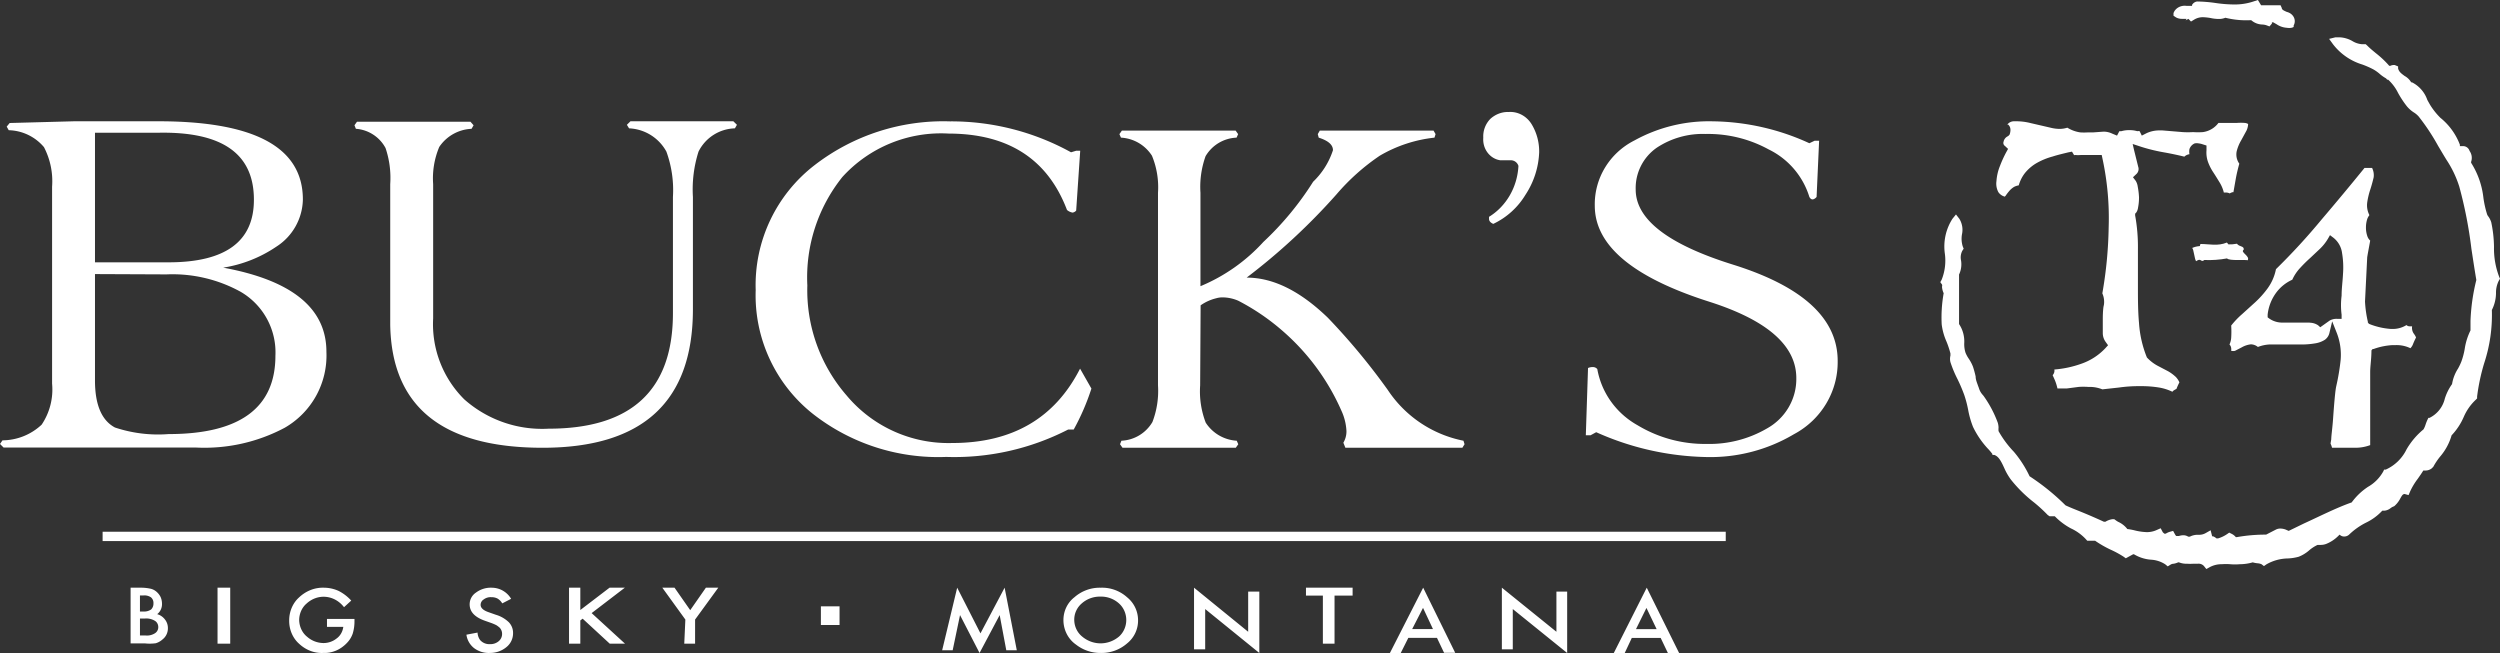
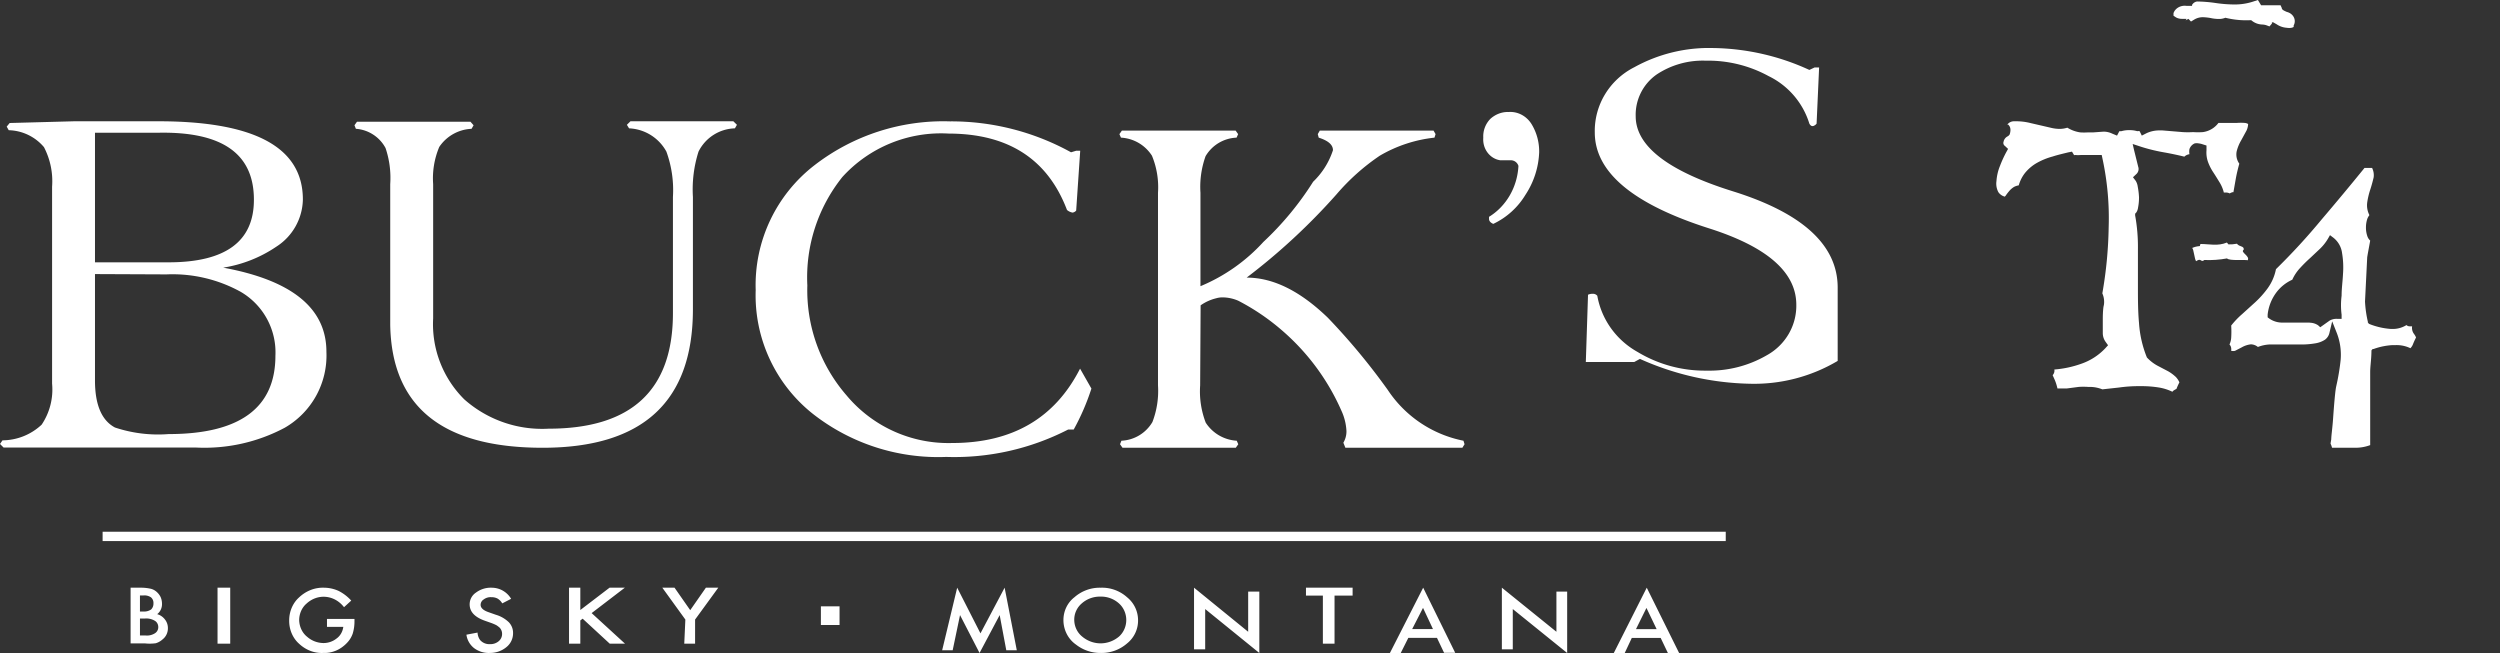
<svg xmlns="http://www.w3.org/2000/svg" width="268" height="70" viewBox="0 0 268 70">
  <rect x="0" y="0" width="268" height="70" fill="#333333" stroke="none" />
  <g fill="#FFF" fill-rule="evenodd">
-     <path d="M21.032 47.978H.385L0 47.592l.267-.387a6.203 6.203 0 0 0 4.197-1.68 6.745 6.745 0 0 0 1.12-4.401V20.007a7.911 7.911 0 0 0-.87-4.233 5.106 5.106 0 0 0-3.778-1.815l-.217-.386.318-.387 6.854-.184h8.644c10.633-.079 15.944 2.721 15.933 8.4a6.138 6.138 0 0 1-2.843 5.04 14.021 14.021 0 0 1-5.7 2.25c7.389 1.356 11.078 4.368 11.067 9.039a8.93 8.93 0 0 1-4.48 8.13 18.317 18.317 0 0 1-9.48 2.117zm-10.85-19.857h7.89c6.109 0 9.157-2.24 9.146-6.72 0-4.888-3.344-7.29-10.182-7.173h-6.854v13.893zm0 1.26v11.407c0 2.604.719 4.284 2.14 5.04 1.851.617 3.806.857 5.75.705 7.624 0 11.453-2.805 11.453-8.4a7.518 7.518 0 0 0-3.728-6.853 15.121 15.121 0 0 0-7.942-1.865l-7.673-.034zM72.139 33.535v-12.42a12.093 12.093 0 0 0-.703-4.866 4.793 4.793 0 0 0-4-2.49l-.234-.38.385-.379h11.028l.385.38-.218.379a4.489 4.489 0 0 0-3.899 2.49 13.375 13.375 0 0 0-.602 4.866v12.04C74.28 43.053 68.909 48 58.165 48c-10.743 0-16.188-4.398-16.333-13.195V19.746a9.991 9.991 0 0 0-.502-3.876 3.919 3.919 0 0 0-3.18-2.062l-.15-.38.268-.379h12.166l.335.38-.218.38a4.398 4.398 0 0 0-3.464 1.945 8.678 8.678 0 0 0-.653 3.992v14.383a11.355 11.355 0 0 0 3.347 8.692 12.579 12.579 0 0 0 9.02 3.134c8.903 0 13.349-4.14 13.338-12.42zM86.547 30.599a17.193 17.193 0 0 0 4.203 11.786 14.229 14.229 0 0 0 11.324 5.106c6.437 0 11.007-2.658 13.709-7.974L117 41.656a24.638 24.638 0 0 1-1.901 4.393h-.6a26.667 26.667 0 0 1-13.059 2.934 21.768 21.768 0 0 1-14.31-4.625 16.222 16.222 0 0 1-6.12-13.262 16.24 16.24 0 0 1 6.338-13.41 22.589 22.589 0 0 1 14.476-4.675 26.576 26.576 0 0 1 12.991 3.315l.55-.166h.434l-.433 6.416a.651.651 0 0 1-.384.215 1.254 1.254 0 0 1-.6-.282c-2.068-5.448-6.293-8.178-12.675-8.189a14.286 14.286 0 0 0-11.408 4.658 17.22 17.22 0 0 0-3.752 11.62zM128.656 41.318a9.338 9.338 0 0 0 .598 3.99 4.246 4.246 0 0 0 3.323 1.937l.166.377-.266.378h-12.145l-.266-.378.15-.377a4.06 4.06 0 0 0 3.323-2.003 9.29 9.29 0 0 0 .598-3.924V20.665a8.852 8.852 0 0 0-.648-3.973 4.212 4.212 0 0 0-3.323-1.937l-.166-.377.266-.378h12.195l.266.378-.167.377a4.044 4.044 0 0 0-3.322 1.987 9.742 9.742 0 0 0-.549 3.923V30.68a18.988 18.988 0 0 0 6.746-4.745 32.571 32.571 0 0 0 5.333-6.452 8.194 8.194 0 0 0 2.126-3.382c0-.574-.498-1.017-1.528-1.346l-.1-.377.216-.378h12.195l.216.378-.116.377a14.69 14.69 0 0 0-5.865 1.937 23.166 23.166 0 0 0-4.635 4.138 67.103 67.103 0 0 1-9.637 8.93c2.841 0 5.732 1.429 8.706 4.302a69.656 69.656 0 0 1 6.43 7.749 12.682 12.682 0 0 0 8.108 5.434l.116.377-.233.378h-12.543l-.216-.542c.224-.378.339-.81.332-1.247a5.87 5.87 0 0 0-.548-2.2 24.202 24.202 0 0 0-6.43-8.652 23.822 23.822 0 0 0-4.619-3.12 4.296 4.296 0 0 0-1.661-.36 2.42 2.42 0 0 0-.715.098 4.895 4.895 0 0 0-1.661.755l-.05 8.586zM161.736 12.006c.973-.065 1.904.428 2.444 1.293.548.893.833 1.94.82 3.007a8.904 8.904 0 0 1-1.467 4.57A8.04 8.04 0 0 1 160.08 24c-.316-.134-.457-.32-.457-.538v-.218c1.85-1.134 3.037-3.188 3.153-5.46a.855.855 0 0 0-.82-.604h-1.135c-1.112-.166-1.908-1.228-1.813-2.42a2.677 2.677 0 0 1 .756-2.015c.548-.5 1.25-.764 1.972-.74zM196.999 38.69c.05 3.271-1.756 6.299-4.688 7.857a17.547 17.547 0 0 1-9.393 2.448 30.148 30.148 0 0 1-11.805-2.663l-.607.33H170l.236-7.21c.153-.07.32-.104.49-.1a.595.595 0 0 1 .505.215c.451 2.538 2.034 4.746 4.317 6.02a13.965 13.965 0 0 0 7.403 2.002 12.259 12.259 0 0 0 6.46-1.654c1.983-1.099 3.193-3.175 3.153-5.408 0-3.474-3.114-6.202-9.343-8.187-8.173-2.602-12.26-6.031-12.26-10.287-.062-2.937 1.587-5.652 4.25-6.996a16.528 16.528 0 0 1 8.432-2.051c3.571.052 7.09.853 10.32 2.348l.557-.264h.489l-.27 6.02a.742.742 0 0 1-.388.265c-.118 0-.236 0-.388-.265a8.413 8.413 0 0 0-4.367-5.094 13.513 13.513 0 0 0-6.746-1.654 8.93 8.93 0 0 0-5.244 1.472 5.275 5.275 0 0 0-2.26 4.482c0 3.209 3.496 5.899 10.49 8.071 7.442 2.338 11.163 5.772 11.163 10.304zM232.886 42a5.298 5.298 0 0 0-1.543-.474 11.443 11.443 0 0 0-1.66-.131h-.43c-.698 0-1.395.049-2.091.147l-1.792.196a3.68 3.68 0 0 0-1.278-.261h-.249a7.17 7.17 0 0 0-1.012 0l-1.245.163H220.557a5.18 5.18 0 0 0-.281-.9l-.233-.523a.697.697 0 0 0 .183-.605 11.171 11.171 0 0 0 2.903-.622 6.414 6.414 0 0 0 2.54-1.635l.314-.344-.282-.392a1.619 1.619 0 0 1-.282-.933v-1.52s0-1.08.116-1.456c.069-.427.011-.864-.165-1.26.416-2.35.643-4.73.68-7.115.079-2.46-.144-4.92-.664-7.328l-.083-.392h-2.223c-.204.02-.41.02-.614 0a.168.168 0 0 1-.133 0l-.216-.36-.415.082c-.597.147-1.161.278-1.659.441-.579.155-1.136.38-1.66.671-.52.29-.976.68-1.343 1.145a3.838 3.838 0 0 0-.63 1.276 1.676 1.676 0 0 0-.498.163 2.18 2.18 0 0 0-.548.475c-.124.146-.24.3-.348.458l-.1.114a1.194 1.194 0 0 1-.697-.49 1.954 1.954 0 0 1-.199-1.178 5.252 5.252 0 0 1 .382-1.636c.185-.487.401-.962.647-1.423l.215-.392-.331-.311a.39.39 0 0 1-.15-.458.819.819 0 0 1 .432-.573l.116-.081.1-.115c.215-.638 0-.916-.15-1.063h-.1a.9.9 0 0 1 .697-.36h.316a6.256 6.256 0 0 1 1.493.196l2.124.491c.314.081.637.125.962.13.288.001.573-.043.847-.13.423.263.898.436 1.393.507.266.016.532.016.797 0h.564l1.128-.082c.322 0 .64.073.93.213l.514.213.249-.475h.215c.28-.08.571-.119.863-.114.287-.003.572.035.847.114a.656.656 0 0 1 .248 0l.233.475.514-.262c.436-.2.913-.302 1.394-.295h.299l2.173.18c.37.024.742.024 1.112 0 .353.026.708.026 1.062 0a2.495 2.495 0 0 0 1.66-.981h1.941c.303-.027.609-.027.912 0a.804.804 0 0 1 .332.114c-.011.238-.067.47-.166.687l-.58 1.064a4.413 4.413 0 0 0-.482 1.177c-.094.461.008.94.282 1.325-.15.54-.282 1.08-.381 1.636l-.25 1.423h-.115a1.52 1.52 0 0 0-.283.13.923.923 0 0 0-.431-.098h-.2a3.764 3.764 0 0 0-.43-1.046c-.233-.377-.449-.736-.697-1.113a5.369 5.369 0 0 1-.548-1.063 3.002 3.002 0 0 1-.182-1.308V15.6l-.415-.131a1.948 1.948 0 0 0-.432-.098 1.11 1.11 0 0 0-.415 0 1.02 1.02 0 0 0-.564.605 1.468 1.468 0 0 0 0 .556.951.951 0 0 0-.547.262c-.664-.164-1.36-.311-2.074-.442a18.791 18.791 0 0 1-2.473-.589l-.995-.327.15.654.447 1.8a.729.729 0 0 1-.2.768l-.364.344.299.392c.116.196.189.413.215.638.073.373.117.75.133 1.129.002.362-.031.724-.1 1.08a1.264 1.264 0 0 1-.182.523l-.133.147v.18c.217 1.198.317 2.414.299 3.631v3.942c0 1.358 0 2.682.116 3.958.082 1.269.367 2.517.846 3.697.359.389.786.71 1.261.948l1.03.54c.293.17.566.373.812.605.16.169.288.362.382.573a6.496 6.496 0 0 0-.315.703c-.349.18-.399.246-.432.311zM253.529 32.317c.037.729.138 1.453.303 2.164v.083l.117.15c.756.31 1.558.495 2.374.55h.169a2.767 2.767 0 0 0 1.481-.417.491.491 0 0 0 .37.133h.236c-.046.288.026.582.202.816.09.118.163.246.219.383-.132.254-.25.516-.354.782-.06.137-.145.261-.252.367a3.399 3.399 0 0 0-1.532-.333h-.354a7.089 7.089 0 0 0-2.053.416h-.101l-.135.15c0 .932-.135 1.665-.135 2.314v7.841c-.537.2-1.109.296-1.683.283h-2.408c-.168-.65-.202-.183-.084-.9 0-.382.135-1.264.202-2.297.101-1.415.219-2.913.337-3.412.214-.933.372-1.878.471-2.83a6.443 6.443 0 0 0-.454-2.964l-.455-1.148-.286 1.198c-.06.316-.241.596-.505.783-.323.2-.684.33-1.06.383a8.51 8.51 0 0 1-1.516.116h-3.367a4.028 4.028 0 0 0-1.229.267 1.254 1.254 0 0 0-.74-.283 2.494 2.494 0 0 0-.977.316l-.74.383c-.134.027-.272.027-.405 0 .01-.094.01-.19 0-.283a.68.68 0 0 0-.185-.4c.107-.23.17-.479.185-.732.026-.433.026-.866 0-1.299a9.083 9.083 0 0 1 1.179-1.232l1.414-1.282c.491-.455.937-.957 1.33-1.498a5.18 5.18 0 0 0 .875-2.03 68.351 68.351 0 0 0 4.882-5.311A299.815 299.815 0 0 0 253.478 18h.808c.158.314.217.668.169 1.015-.101.433-.22.866-.354 1.282a8.246 8.246 0 0 0-.337 1.415c-.06.463.022.933.236 1.349a1.66 1.66 0 0 0-.219.383 2.884 2.884 0 0 0-.151.949c-.003.317.048.632.151.932.06.178.165.338.303.466-.1.583-.219 1.165-.32 1.781l-.235 4.745zm-5.977 2.28c.343-.01.68.089.96.284l.219.2 1.01-.717c.246-.136.526-.2.808-.183h.471v-.45a8.001 8.001 0 0 1 0-2.03c0-.8.118-1.582.152-2.364a9.27 9.27 0 0 0-.101-2.198 2.49 2.49 0 0 0-.943-1.664l-.354-.267-.218.383a5.103 5.103 0 0 1-.859 1.082l-1.044.983c-.37.332-.724.682-1.06 1.048a4.64 4.64 0 0 0-.859 1.282c-.664.3-1.242.757-1.683 1.332a4.83 4.83 0 0 0-.96 2.414V34.015c.419.354.948.553 1.498.566h3.098l-.135.017zM245.146 2.978a2.187 2.187 0 0 1-1.092-.377l-.359-.204h-.147v.13l-.26.306-.343-.13a1.662 1.662 0 0 0-.407-.073 1.887 1.887 0 0 1-1.207-.465h-.081a9.285 9.285 0 0 1-2.69-.262c-.225.092-.47.136-.718.13a4.128 4.128 0 0 1-.864-.1 5.627 5.627 0 0 0-.815-.088 1.776 1.776 0 0 0-.93.247l-.358.218-.277-.29-.294.16.098-.16h-.489c-.23.004-.457-.051-.652-.16L233 1.685V1.41c.179-.525.759-.858 1.37-.784h.619V.523a.745.745 0 0 1 .538-.363c.661.011 1.32.064 1.973.16.652.099 1.311.152 1.973.16a6.367 6.367 0 0 0 2.184-.35l.392-.13.342.567H244.478l.13.29c0 .189.245.29.538.421.334.081.61.291.752.573a.93.93 0 0 1-.018.88v.16l-.163.073a1.441 1.441 0 0 1-.57.014z" fill-rule="nonzero" />
-     <path d="M236.32 60.75a.77.77 0 0 0-.725-.317h-.495a4.376 4.376 0 0 1-.626 0 2.199 2.199 0 0 1-.89-.15h-.082a1.975 1.975 0 0 1-.494.15.637.637 0 0 0-.33.1l-.296.183-.263-.217a3.103 3.103 0 0 0-1.533-.5 4.114 4.114 0 0 1-1.828-.584h-.083l-.79.434-.231-.167a10.533 10.533 0 0 0-1.417-.768 11.659 11.659 0 0 1-1.647-.95h-.84l-.182-.201a5.108 5.108 0 0 0-1.565-1.118 7.171 7.171 0 0 1-1.647-1.218l-.083-.084H219.713l-.197-.133c-.456-.475-.94-.92-1.45-1.335a14.552 14.552 0 0 1-2.504-2.47 6.277 6.277 0 0 1-.692-1.201c-.363-.8-.626-1.285-1.087-1.435h-.198v-.1a6.12 6.12 0 0 0-.527-.617 9.466 9.466 0 0 1-1.549-2.286 9.588 9.588 0 0 1-.527-1.853 12.155 12.155 0 0 0-.412-1.568 17.758 17.758 0 0 0-.708-1.669 12.367 12.367 0 0 1-.775-1.852 1.436 1.436 0 0 1 0-.7v-.234a9.714 9.714 0 0 0-.428-1.285 6.471 6.471 0 0 1-.51-1.836 14.801 14.801 0 0 1 .213-3.337 1.922 1.922 0 0 1-.18-.7.338.338 0 0 0 0-.234l-.182-.25.148-.268c.347-.872.466-1.82.346-2.753a5.496 5.496 0 0 1 .807-3.77l.38-.468.362.467c.307.497.408 1.097.28 1.669-.075.428-.047.87.082 1.285l.1.25-.15.233a1.553 1.553 0 0 0-.13 1.035 2.549 2.549 0 0 1-.215 1.502v5.306c.393.59.589 1.291.56 2.002-.02.361.024.723.132 1.068.087.217.198.425.33.618.194.28.354.582.477.9.11.34.204.686.28 1.035 0 .35.148.668.247.968l.1.267c.076.266.211.511.394.717l.1.117a12.115 12.115 0 0 1 1.531 2.887c.053.173.08.353.083.534-.011.122-.011.245 0 .367a10.919 10.919 0 0 0 1.647 2.22c.67.795 1.236 1.675 1.68 2.619a24.389 24.389 0 0 1 3.856 3.12c.51.234.972.418 1.433.601a58.94 58.94 0 0 1 2.669 1.151h.181c.221-.138.468-.228.725-.267h.214l.165.117c.102.079.213.146.33.2.353.172.663.423.905.735.295.036.586.092.874.167.4.096.808.152 1.219.166.37.002.734-.078 1.07-.233l.412-.184.231.434.165.15h.148c.133-.087.277-.154.428-.2l.363-.1.181.334c.082.15.132.2.165.217h.263c.155-.052.316-.08.478-.084.186-.002.37.05.527.15h.182a1.81 1.81 0 0 1 .807-.2h.181c.248.004.493-.06.708-.184l.528-.3.164.65h.1c.131.051.254.125.362.218h.181a3.44 3.44 0 0 0 .972-.467l.214-.15.23.116c.185.085.348.21.478.367h.116a17.605 17.605 0 0 1 3.13-.267l1.038-.534c.152-.08.322-.12.494-.116.228.003.452.054.659.15l.23.1 1.648-.801c1.648-.75 3.443-1.669 5.107-2.253a6.791 6.791 0 0 1 1.746-1.668 4.295 4.295 0 0 0 1.648-1.669l.082-.183h.181a4.557 4.557 0 0 0 2.225-2.17 7.916 7.916 0 0 1 1.812-2.136c.09-.152.161-.314.214-.483.061-.188.133-.372.214-.551l.099-.2h.115a3.08 3.08 0 0 0 1.648-2.07c.174-.555.435-1.08.774-1.551a4.371 4.371 0 0 1 .642-1.669c.138-.247.26-.504.363-.767.152-.423.268-.859.346-1.302a6.736 6.736 0 0 1 .626-2.019V34.42c.053-1.487.263-2.964.626-4.405-.198-1.168-.363-2.27-.527-3.337a46.122 46.122 0 0 0-1.302-6.675 11.343 11.343 0 0 0-1.35-2.837c-.314-.5-.61-1.017-.923-1.535a22.816 22.816 0 0 0-2.076-3.137 2.33 2.33 0 0 0-.51-.434 3.175 3.175 0 0 1-.759-.667 10.407 10.407 0 0 1-.955-1.452 4.733 4.733 0 0 0-1.054-1.401h-.1a.798.798 0 0 1-.115-.134 3.92 3.92 0 0 1-.708-.5 4.035 4.035 0 0 0-.692-.484 9.82 9.82 0 0 0-1.137-.5 6.259 6.259 0 0 1-3.163-2.187l-.412-.567.676-.167h.445c.493.021.974.165 1.4.417.292.176.618.284.956.317h.444l.182.167c.296.3.593.534.89.784.485.377.937.795 1.35 1.252l.099.117h.132a.75.75 0 0 1 .33-.084h.131l.362.15v.217c.1.384.38.568.692.801.293.16.538.396.709.684h.082a3.324 3.324 0 0 1 1.648 1.886c.148.267.247.45.362.634.299.465.647.896 1.038 1.285a6.803 6.803 0 0 1 2.092 2.886v.15h.33a.726.726 0 0 1 .708.518c.241.338.303.775.165 1.168v.1a8.8 8.8 0 0 1 1.318 3.754c.083.6.215 1.192.395 1.77a.82.82 0 0 0 .148.25c.128.184.228.386.297.6.185.867.284 1.75.296 2.637a8.524 8.524 0 0 0 .544 3.187l.099.233-.132.217a2.85 2.85 0 0 0-.296 1.335 4.096 4.096 0 0 1-.445 1.802 16.53 16.53 0 0 1-.824 5.707 21.241 21.241 0 0 0-.758 3.57v.2l-.131.134c-.558.519-1 1.15-1.302 1.853a6.798 6.798 0 0 1-1.301 1.969 6.064 6.064 0 0 1-1.236 2.286c-.275.337-.518.7-.725 1.084l-.165.167c-.2.161-.452.244-.708.234h-.198c-.181.3-.395.6-.593.884-.324.424-.6.882-.824 1.368l-.164.384-.412-.117c-.214 0-.297.167-.461.45a2.765 2.765 0 0 1-.66.852l-.23.1-.148.1a1.244 1.244 0 0 1-.66.284h-.246a5.77 5.77 0 0 1-1.747 1.285 7.413 7.413 0 0 0-1.795 1.268.769.769 0 0 1-.544.217.653.653 0 0 1-.363-.1l-.131-.1-.1.1c-.382.393-.842.7-1.35.9a1.71 1.71 0 0 1-.61.1h-.296a3.866 3.866 0 0 0-.923.601c-.328.284-.701.51-1.104.668a5.194 5.194 0 0 1-1.17.183 4.764 4.764 0 0 0-2.29.634l-.263.184-.263-.2a1.337 1.337 0 0 0-.412-.1 2.573 2.573 0 0 1-.527-.1c-.45.13-.916.198-1.384.2-.346.03-.693.03-1.038 0a5.319 5.319 0 0 0-.873 0 2.658 2.658 0 0 0-1.318.317l-.363.2-.197-.25z" fill-rule="nonzero" />
+     <path d="M21.032 47.978H.385L0 47.592l.267-.387a6.203 6.203 0 0 0 4.197-1.68 6.745 6.745 0 0 0 1.12-4.401V20.007a7.911 7.911 0 0 0-.87-4.233 5.106 5.106 0 0 0-3.778-1.815l-.217-.386.318-.387 6.854-.184h8.644c10.633-.079 15.944 2.721 15.933 8.4a6.138 6.138 0 0 1-2.843 5.04 14.021 14.021 0 0 1-5.7 2.25c7.389 1.356 11.078 4.368 11.067 9.039a8.93 8.93 0 0 1-4.48 8.13 18.317 18.317 0 0 1-9.48 2.117zm-10.85-19.857h7.89c6.109 0 9.157-2.24 9.146-6.72 0-4.888-3.344-7.29-10.182-7.173h-6.854v13.893zm0 1.26v11.407c0 2.604.719 4.284 2.14 5.04 1.851.617 3.806.857 5.75.705 7.624 0 11.453-2.805 11.453-8.4a7.518 7.518 0 0 0-3.728-6.853 15.121 15.121 0 0 0-7.942-1.865l-7.673-.034zM72.139 33.535v-12.42a12.093 12.093 0 0 0-.703-4.866 4.793 4.793 0 0 0-4-2.49l-.234-.38.385-.379h11.028l.385.38-.218.379a4.489 4.489 0 0 0-3.899 2.49 13.375 13.375 0 0 0-.602 4.866v12.04C74.28 43.053 68.909 48 58.165 48c-10.743 0-16.188-4.398-16.333-13.195V19.746a9.991 9.991 0 0 0-.502-3.876 3.919 3.919 0 0 0-3.18-2.062l-.15-.38.268-.379h12.166l.335.38-.218.38a4.398 4.398 0 0 0-3.464 1.945 8.678 8.678 0 0 0-.653 3.992v14.383a11.355 11.355 0 0 0 3.347 8.692 12.579 12.579 0 0 0 9.02 3.134c8.903 0 13.349-4.14 13.338-12.42zM86.547 30.599a17.193 17.193 0 0 0 4.203 11.786 14.229 14.229 0 0 0 11.324 5.106c6.437 0 11.007-2.658 13.709-7.974L117 41.656a24.638 24.638 0 0 1-1.901 4.393h-.6a26.667 26.667 0 0 1-13.059 2.934 21.768 21.768 0 0 1-14.31-4.625 16.222 16.222 0 0 1-6.12-13.262 16.24 16.24 0 0 1 6.338-13.41 22.589 22.589 0 0 1 14.476-4.675 26.576 26.576 0 0 1 12.991 3.315l.55-.166h.434l-.433 6.416a.651.651 0 0 1-.384.215 1.254 1.254 0 0 1-.6-.282c-2.068-5.448-6.293-8.178-12.675-8.189a14.286 14.286 0 0 0-11.408 4.658 17.22 17.22 0 0 0-3.752 11.62zM128.656 41.318a9.338 9.338 0 0 0 .598 3.99 4.246 4.246 0 0 0 3.323 1.937l.166.377-.266.378h-12.145l-.266-.378.15-.377a4.06 4.06 0 0 0 3.323-2.003 9.29 9.29 0 0 0 .598-3.924V20.665a8.852 8.852 0 0 0-.648-3.973 4.212 4.212 0 0 0-3.323-1.937l-.166-.377.266-.378h12.195l.266.378-.167.377a4.044 4.044 0 0 0-3.322 1.987 9.742 9.742 0 0 0-.549 3.923V30.68a18.988 18.988 0 0 0 6.746-4.745 32.571 32.571 0 0 0 5.333-6.452 8.194 8.194 0 0 0 2.126-3.382c0-.574-.498-1.017-1.528-1.346l-.1-.377.216-.378h12.195l.216.378-.116.377a14.69 14.69 0 0 0-5.865 1.937 23.166 23.166 0 0 0-4.635 4.138 67.103 67.103 0 0 1-9.637 8.93c2.841 0 5.732 1.429 8.706 4.302a69.656 69.656 0 0 1 6.43 7.749 12.682 12.682 0 0 0 8.108 5.434l.116.377-.233.378h-12.543l-.216-.542c.224-.378.339-.81.332-1.247a5.87 5.87 0 0 0-.548-2.2 24.202 24.202 0 0 0-6.43-8.652 23.822 23.822 0 0 0-4.619-3.12 4.296 4.296 0 0 0-1.661-.36 2.42 2.42 0 0 0-.715.098 4.895 4.895 0 0 0-1.661.755l-.05 8.586zM161.736 12.006c.973-.065 1.904.428 2.444 1.293.548.893.833 1.94.82 3.007a8.904 8.904 0 0 1-1.467 4.57A8.04 8.04 0 0 1 160.08 24c-.316-.134-.457-.32-.457-.538v-.218c1.85-1.134 3.037-3.188 3.153-5.46a.855.855 0 0 0-.82-.604h-1.135c-1.112-.166-1.908-1.228-1.813-2.42a2.677 2.677 0 0 1 .756-2.015c.548-.5 1.25-.764 1.972-.74zM196.999 38.69a17.547 17.547 0 0 1-9.393 2.448 30.148 30.148 0 0 1-11.805-2.663l-.607.33H170l.236-7.21c.153-.07.32-.104.49-.1a.595.595 0 0 1 .505.215c.451 2.538 2.034 4.746 4.317 6.02a13.965 13.965 0 0 0 7.403 2.002 12.259 12.259 0 0 0 6.46-1.654c1.983-1.099 3.193-3.175 3.153-5.408 0-3.474-3.114-6.202-9.343-8.187-8.173-2.602-12.26-6.031-12.26-10.287-.062-2.937 1.587-5.652 4.25-6.996a16.528 16.528 0 0 1 8.432-2.051c3.571.052 7.09.853 10.32 2.348l.557-.264h.489l-.27 6.02a.742.742 0 0 1-.388.265c-.118 0-.236 0-.388-.265a8.413 8.413 0 0 0-4.367-5.094 13.513 13.513 0 0 0-6.746-1.654 8.93 8.93 0 0 0-5.244 1.472 5.275 5.275 0 0 0-2.26 4.482c0 3.209 3.496 5.899 10.49 8.071 7.442 2.338 11.163 5.772 11.163 10.304zM232.886 42a5.298 5.298 0 0 0-1.543-.474 11.443 11.443 0 0 0-1.66-.131h-.43c-.698 0-1.395.049-2.091.147l-1.792.196a3.68 3.68 0 0 0-1.278-.261h-.249a7.17 7.17 0 0 0-1.012 0l-1.245.163H220.557a5.18 5.18 0 0 0-.281-.9l-.233-.523a.697.697 0 0 0 .183-.605 11.171 11.171 0 0 0 2.903-.622 6.414 6.414 0 0 0 2.54-1.635l.314-.344-.282-.392a1.619 1.619 0 0 1-.282-.933v-1.52s0-1.08.116-1.456c.069-.427.011-.864-.165-1.26.416-2.35.643-4.73.68-7.115.079-2.46-.144-4.92-.664-7.328l-.083-.392h-2.223c-.204.02-.41.02-.614 0a.168.168 0 0 1-.133 0l-.216-.36-.415.082c-.597.147-1.161.278-1.659.441-.579.155-1.136.38-1.66.671-.52.29-.976.68-1.343 1.145a3.838 3.838 0 0 0-.63 1.276 1.676 1.676 0 0 0-.498.163 2.18 2.18 0 0 0-.548.475c-.124.146-.24.3-.348.458l-.1.114a1.194 1.194 0 0 1-.697-.49 1.954 1.954 0 0 1-.199-1.178 5.252 5.252 0 0 1 .382-1.636c.185-.487.401-.962.647-1.423l.215-.392-.331-.311a.39.39 0 0 1-.15-.458.819.819 0 0 1 .432-.573l.116-.081.1-.115c.215-.638 0-.916-.15-1.063h-.1a.9.9 0 0 1 .697-.36h.316a6.256 6.256 0 0 1 1.493.196l2.124.491c.314.081.637.125.962.13.288.001.573-.043.847-.13.423.263.898.436 1.393.507.266.016.532.016.797 0h.564l1.128-.082c.322 0 .64.073.93.213l.514.213.249-.475h.215c.28-.08.571-.119.863-.114.287-.003.572.035.847.114a.656.656 0 0 1 .248 0l.233.475.514-.262c.436-.2.913-.302 1.394-.295h.299l2.173.18c.37.024.742.024 1.112 0 .353.026.708.026 1.062 0a2.495 2.495 0 0 0 1.66-.981h1.941c.303-.027.609-.027.912 0a.804.804 0 0 1 .332.114c-.011.238-.067.47-.166.687l-.58 1.064a4.413 4.413 0 0 0-.482 1.177c-.094.461.008.94.282 1.325-.15.54-.282 1.08-.381 1.636l-.25 1.423h-.115a1.52 1.52 0 0 0-.283.13.923.923 0 0 0-.431-.098h-.2a3.764 3.764 0 0 0-.43-1.046c-.233-.377-.449-.736-.697-1.113a5.369 5.369 0 0 1-.548-1.063 3.002 3.002 0 0 1-.182-1.308V15.6l-.415-.131a1.948 1.948 0 0 0-.432-.098 1.11 1.11 0 0 0-.415 0 1.02 1.02 0 0 0-.564.605 1.468 1.468 0 0 0 0 .556.951.951 0 0 0-.547.262c-.664-.164-1.36-.311-2.074-.442a18.791 18.791 0 0 1-2.473-.589l-.995-.327.15.654.447 1.8a.729.729 0 0 1-.2.768l-.364.344.299.392c.116.196.189.413.215.638.073.373.117.75.133 1.129.002.362-.031.724-.1 1.08a1.264 1.264 0 0 1-.182.523l-.133.147v.18c.217 1.198.317 2.414.299 3.631v3.942c0 1.358 0 2.682.116 3.958.082 1.269.367 2.517.846 3.697.359.389.786.71 1.261.948l1.03.54c.293.17.566.373.812.605.16.169.288.362.382.573a6.496 6.496 0 0 0-.315.703c-.349.18-.399.246-.432.311zM253.529 32.317c.037.729.138 1.453.303 2.164v.083l.117.15c.756.31 1.558.495 2.374.55h.169a2.767 2.767 0 0 0 1.481-.417.491.491 0 0 0 .37.133h.236c-.046.288.026.582.202.816.09.118.163.246.219.383-.132.254-.25.516-.354.782-.06.137-.145.261-.252.367a3.399 3.399 0 0 0-1.532-.333h-.354a7.089 7.089 0 0 0-2.053.416h-.101l-.135.15c0 .932-.135 1.665-.135 2.314v7.841c-.537.2-1.109.296-1.683.283h-2.408c-.168-.65-.202-.183-.084-.9 0-.382.135-1.264.202-2.297.101-1.415.219-2.913.337-3.412.214-.933.372-1.878.471-2.83a6.443 6.443 0 0 0-.454-2.964l-.455-1.148-.286 1.198c-.06.316-.241.596-.505.783-.323.2-.684.33-1.06.383a8.51 8.51 0 0 1-1.516.116h-3.367a4.028 4.028 0 0 0-1.229.267 1.254 1.254 0 0 0-.74-.283 2.494 2.494 0 0 0-.977.316l-.74.383c-.134.027-.272.027-.405 0 .01-.094.01-.19 0-.283a.68.68 0 0 0-.185-.4c.107-.23.17-.479.185-.732.026-.433.026-.866 0-1.299a9.083 9.083 0 0 1 1.179-1.232l1.414-1.282c.491-.455.937-.957 1.33-1.498a5.18 5.18 0 0 0 .875-2.03 68.351 68.351 0 0 0 4.882-5.311A299.815 299.815 0 0 0 253.478 18h.808c.158.314.217.668.169 1.015-.101.433-.22.866-.354 1.282a8.246 8.246 0 0 0-.337 1.415c-.06.463.022.933.236 1.349a1.66 1.66 0 0 0-.219.383 2.884 2.884 0 0 0-.151.949c-.003.317.048.632.151.932.06.178.165.338.303.466-.1.583-.219 1.165-.32 1.781l-.235 4.745zm-5.977 2.28c.343-.01.68.089.96.284l.219.2 1.01-.717c.246-.136.526-.2.808-.183h.471v-.45a8.001 8.001 0 0 1 0-2.03c0-.8.118-1.582.152-2.364a9.27 9.27 0 0 0-.101-2.198 2.49 2.49 0 0 0-.943-1.664l-.354-.267-.218.383a5.103 5.103 0 0 1-.859 1.082l-1.044.983c-.37.332-.724.682-1.06 1.048a4.64 4.64 0 0 0-.859 1.282c-.664.3-1.242.757-1.683 1.332a4.83 4.83 0 0 0-.96 2.414V34.015c.419.354.948.553 1.498.566h3.098l-.135.017zM245.146 2.978a2.187 2.187 0 0 1-1.092-.377l-.359-.204h-.147v.13l-.26.306-.343-.13a1.662 1.662 0 0 0-.407-.073 1.887 1.887 0 0 1-1.207-.465h-.081a9.285 9.285 0 0 1-2.69-.262c-.225.092-.47.136-.718.13a4.128 4.128 0 0 1-.864-.1 5.627 5.627 0 0 0-.815-.088 1.776 1.776 0 0 0-.93.247l-.358.218-.277-.29-.294.16.098-.16h-.489c-.23.004-.457-.051-.652-.16L233 1.685V1.41c.179-.525.759-.858 1.37-.784h.619V.523a.745.745 0 0 1 .538-.363c.661.011 1.32.064 1.973.16.652.099 1.311.152 1.973.16a6.367 6.367 0 0 0 2.184-.35l.392-.13.342.567H244.478l.13.29c0 .189.245.29.538.421.334.081.61.291.752.573a.93.93 0 0 1-.018.88v.16l-.163.073a1.441 1.441 0 0 1-.57.014z" fill-rule="nonzero" />
    <path d="M235.789 26.383c.103 0 0-.184.137-.227.926 0 1.801.255 2.796-.156l.171.199c.292 0 .515 0 .91-.071.24.354.805.212.72.652-.412.255.72.667.428 1.12-.257-.084-1.972.086-2.212-.198-.799.148-1.618.205-2.436.17-.377.327-.325-.283-.874.128-.172-.142-.257-1.305-.429-1.418.244-.11.512-.178.789-.199z" />
    <path fill-rule="nonzero" d="M88 65h2v2h-2zM11 57h174v1H11zM14 68.971v-5.97h1.004c.356-.008.712.024 1.062.094.248.042.482.15.68.314.186.153.341.345.457.564.102.22.158.46.162.705.029.455-.167.894-.516 1.16.331.091.626.295.84.58.207.263.317.596.31.94 0 .463-.208.9-.56 1.174a1.873 1.873 0 0 1-.738.423 4.812 4.812 0 0 1-1.18.016H14zm1.004-3.416h.369c.29.021.58-.056.826-.22.17-.169.262-.41.251-.657a.773.773 0 0 0-.266-.643 1.24 1.24 0 0 0-.811-.203h-.37v1.723zm0 2.57h.62c.35.032.702-.056 1.003-.25a.764.764 0 0 0 .34-.659c0-.258-.122-.5-.325-.642a1.787 1.787 0 0 0-1.122-.267h-.516v1.818zM24.68 63v6h-1.36v-6zM35.052 66.348H38v.23c.006.458-.058.913-.19 1.346a2.715 2.715 0 0 1-.63 1.01c-.681.718-1.59 1.1-2.523 1.062-.946.046-1.874-.308-2.6-.992-.671-.594-1.06-1.502-1.057-2.461-.009-.97.38-1.892 1.056-2.497.74-.7 1.682-1.072 2.649-1.045.54 0 1.074.114 1.576.337.509.255.973.608 1.372 1.045l-.773.708c-1.033-1.333-2.823-1.498-4.035-.372-.489.424-.774 1.078-.773 1.77.022.708.337 1.363.851 1.772a2.69 2.69 0 0 0 1.734.673 2.232 2.232 0 0 0 1.435-.496c.386-.278.645-.73.71-1.24h-1.75v-.85zM54.792 64.193l-.951.489a1.46 1.46 0 0 0-.52-.524c-.204-.1-.43-.148-.657-.14a1.22 1.22 0 0 0-.813.244.683.683 0 0 0-.329.577c0 .332.295.594.848.787l.796.28c.519.151.993.427 1.384.803.295.31.457.725.45 1.154a1.895 1.895 0 0 1-.727 1.52 2.733 2.733 0 0 1-1.73.612 2.61 2.61 0 0 1-1.73-.524A2.207 2.207 0 0 1 50 68.038l1.194-.227c.011.29.108.57.277.804.271.305.667.466 1.072.437.334.011.66-.1.917-.315a1 1 0 0 0 .363-.804.949.949 0 0 0-.26-.647 2.996 2.996 0 0 0-.345-.262 5.162 5.162 0 0 0-.52-.227l-.743-.262c-1.073-.385-1.609-.962-1.609-1.748 0-.508.254-.981.675-1.259a2.645 2.645 0 0 1 1.73-.524c.838.013 1.61.462 2.041 1.189zM62.21 65.394 65.345 63h1.638l-3.56 2.724L67 69h-1.638l-2.902-2.677-.25.189V69H61v-6h1.21zM73.47 66.417 71 63h1.31l1.682 2.41 1.68-2.41H77l-2.487 3.417V69h-1.16zM101 69.706 102.61 63l2.495 4.895L107.696 63 109 69.706h-1.127l-.708-3.769L105.008 70l-2.093-4.063-.788 3.77zM114 66.465c0-.963.437-1.868 1.176-2.437A4.108 4.108 0 0 1 118 63.003a4.01 4.01 0 0 1 2.824 1.025A3.165 3.165 0 0 1 122 66.5a3.13 3.13 0 0 1-1.176 2.473 4.156 4.156 0 0 1-2.84 1.024 4.213 4.213 0 0 1-2.64-.9c-.84-.584-1.346-1.573-1.344-2.633zm1.16 0c.01.693.32 1.343.84 1.767 1.157.98 2.809.98 3.966 0 .49-.443.77-1.088.77-1.767 0-.678-.28-1.323-.77-1.766a2.855 2.855 0 0 0-2-.742 2.919 2.919 0 0 0-2.016.742 2.291 2.291 0 0 0-.79 1.784v-.018zM128 69.61V63l5.804 4.726v-4.304H135V70l-5.804-4.71v4.32zM143.062 63.85V69h-1.25v-5.15H140V63h5v.85zM154.043 68.377h-3.07L150.16 70H149l3.564-7L156 69.983h-1.193l-.764-1.606zm-.43-.943-1.065-2.27-1.162 2.27h2.228zM161 69.61V63l5.848 4.726v-4.304H168V70l-5.83-4.71v4.32zM178.025 68.39h-3.098l-.755 1.61H173l3.532-7L180 70h-1.204l-.77-1.61zm-.433-.945L176.5 65.17l-1.124 2.275h2.216z" />
  </g>
</svg>